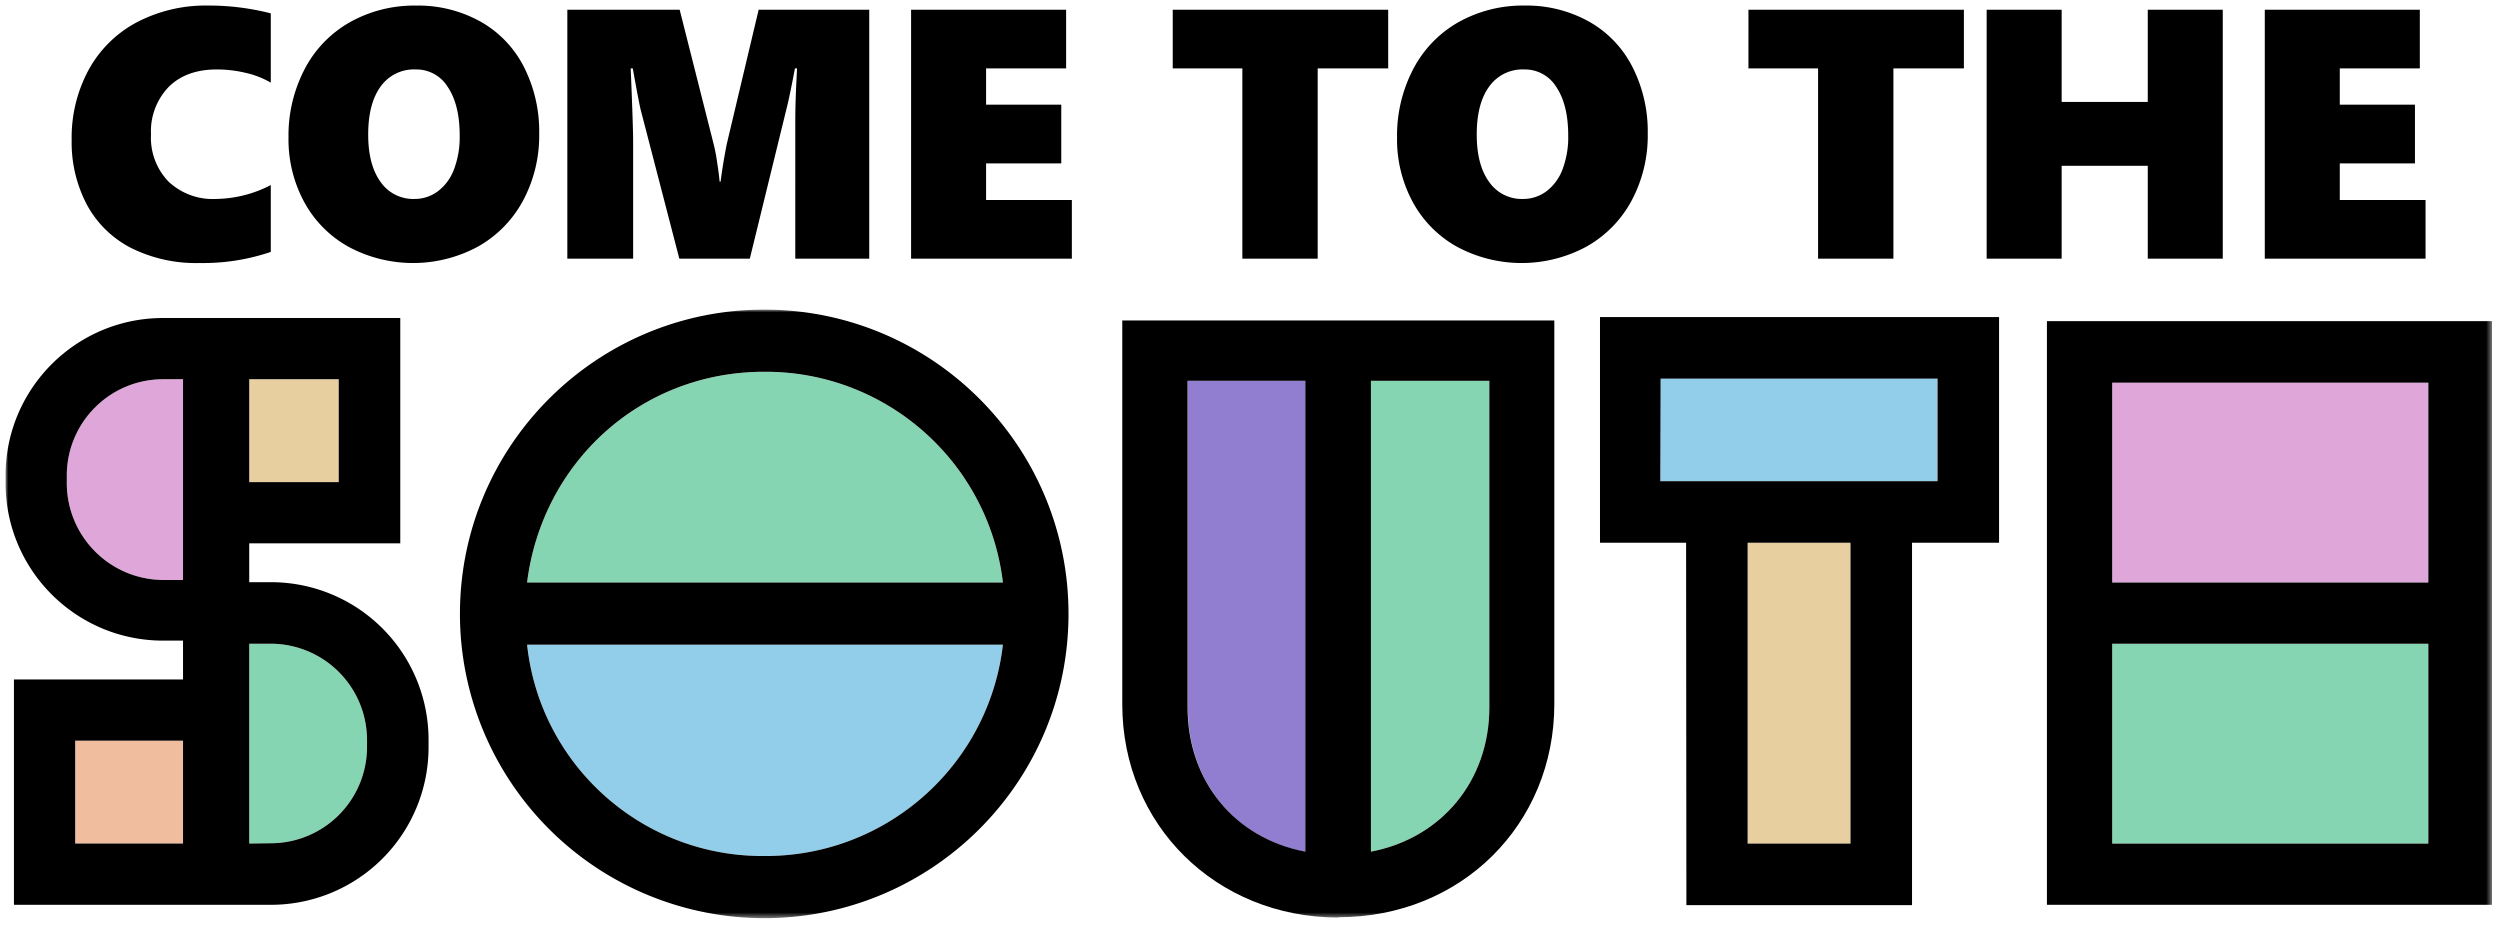
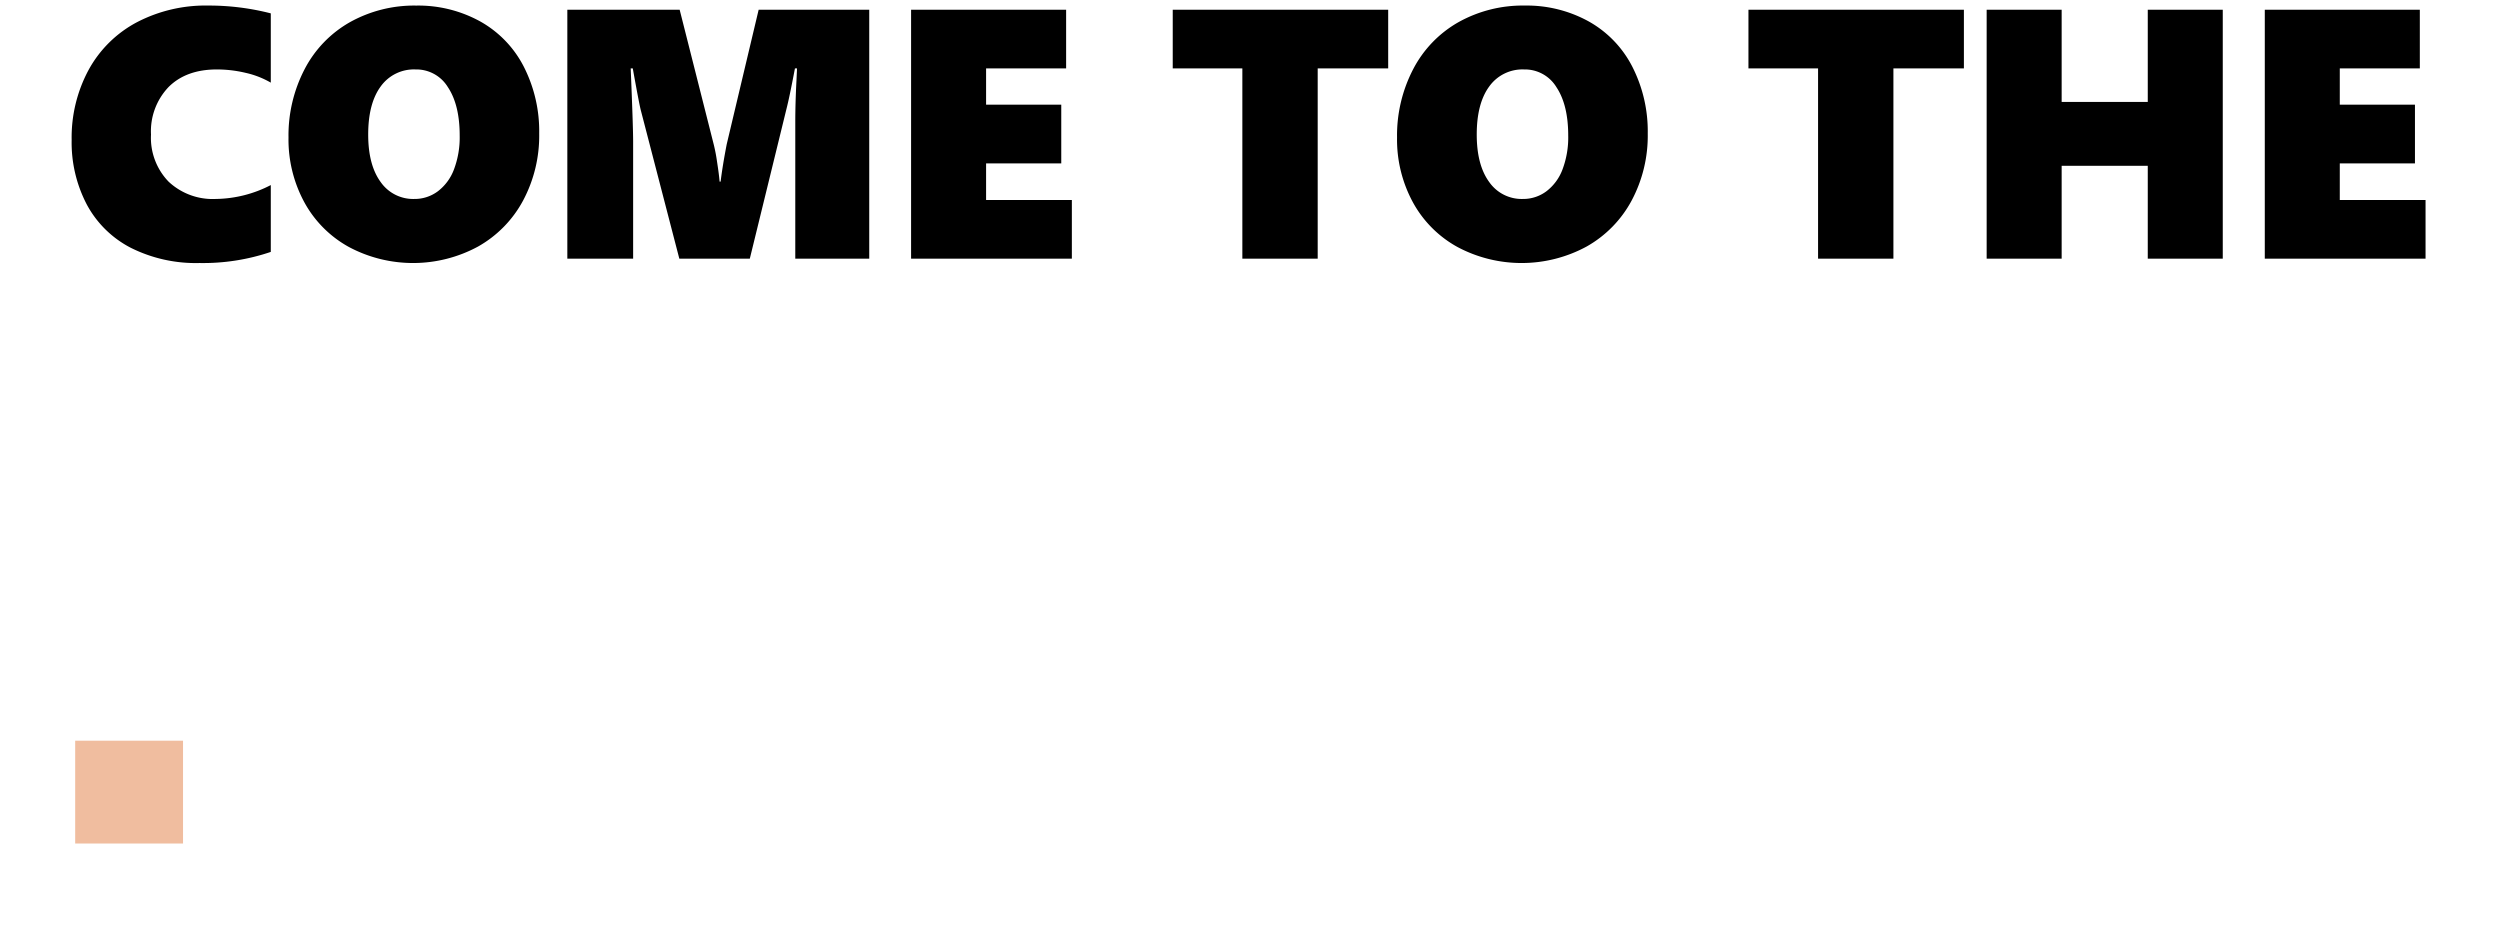
<svg xmlns="http://www.w3.org/2000/svg" xmlns:xlink="http://www.w3.org/1999/xlink" width="450" height="167" viewBox="0 0 450 167" version="1.1">
  <defs>
-     <path id="path-1" d="M0 0h447.56v109.54H0z" />
-   </defs>
+     </defs>
  <g id="Page-1" stroke="none" stroke-width="1" fill="none" fill-rule="evenodd">
    <g id="logo-come-to-the-south">
      <path d="M48.742 45.344a37.878 37.878 0 01-12.844 2 26.137 26.137 0 01-12.344-2.734 18.721 18.721 0 01-7.922-7.781 24.052 24.052 0 01-2.734-11.641c-.08-4.402.975-8.75 3.063-12.625a21.18 21.18 0 018.656-8.547A26.708 26.708 0 0137.492 1a44.75 44.75 0 0111.25 1.406v12.47a15.877 15.877 0 00-4.469-1.75 22.334 22.334 0 00-5.25-.625c-3.667 0-6.557 1.052-8.672 3.156a11.538 11.538 0 00-3.171 8.562 11.337 11.337 0 003.172 8.484 11.6 11.6 0 008.484 3.109 22.012 22.012 0 009.906-2.5v12.032zm48.314-21.312A24.808 24.808 0 0194.15 36.11a20.721 20.721 0 01-8.125 8.281 24.549 24.549 0 01-23.172.094 20.236 20.236 0 01-8.047-8.031 23.675 23.675 0 01-2.875-11.7 25.825 25.825 0 012.906-12.312 20.647 20.647 0 018.156-8.453 23.726 23.726 0 0111.938-2.984 23.06 23.06 0 0111.516 2.858 19.494 19.494 0 017.844 8.156 25.572 25.572 0 012.765 12.013zm-14.312.375c0-3.687-.708-6.594-2.125-8.719a6.639 6.639 0 00-5.812-3.187 7.35 7.35 0 00-6.282 3.062c-1.5 2.042-2.25 4.927-2.25 8.656 0 3.646.745 6.49 2.234 8.531a7.128 7.128 0 006.078 3.063c1.519.014 3-.469 4.219-1.375a8.807 8.807 0 002.906-3.937 16.29 16.29 0 001.032-6.094zm60.407 22.156V22.001c0-2.313.073-4.854.219-7.625l.094-2.062h-.375c-.667 3.52-1.177 5.958-1.531 7.313l-6.594 26.936H122.28l-6.91-26.625c-.187-.667-.677-3.208-1.469-7.625h-.375c.291 7 .437 11.375.438 13.125v21.125H102.12V1.751h20.219l6.156 24.344c.245 1.005.438 2.022.578 3.047.24 1.533.39 2.716.453 3.547h.188c.23-1.896.594-4.136 1.094-6.719l5.75-24.219h19.906v44.812h-13.313zm20.845 0V1.751h27.906v10.562h-14.406v6.531h13.531v10.563h-13.531v6.594h15.438v10.562h-28.938zm73.19-34.25v34.25h-13.562v-34.25h-12.531V1.751h38.781v10.562h-12.688zm59.408 11.719a24.808 24.808 0 01-2.906 12.078 20.721 20.721 0 01-8.125 8.281 24.549 24.549 0 01-23.172.094 20.236 20.236 0 01-8.047-8.031 23.675 23.675 0 01-2.875-11.7 25.825 25.825 0 012.911-12.316 20.647 20.647 0 018.156-8.453 23.726 23.726 0 0111.938-2.984 23.06 23.06 0 0111.506 2.862 19.494 19.494 0 017.844 8.156 25.572 25.572 0 012.77 12.013zm-14.314.375c0-3.687-.708-6.594-2.125-8.719a6.639 6.639 0 00-5.812-3.187 7.35 7.35 0 00-6.28 3.062c-1.5 2.042-2.25 4.927-2.25 8.656 0 3.646.745 6.49 2.234 8.531a7.128 7.128 0 006.078 3.063c1.519.014 3-.469 4.219-1.375a8.807 8.807 0 002.906-3.937 16.29 16.29 0 001.03-6.094zm58.535-12.094v34.25h-13.562v-34.25h-12.532V1.751h38.781v10.562h-12.687zm45.783 34.25V29.844h-15.5v16.719h-13.5V1.751h13.5v16.593h15.5V1.751h13.5v44.812h-13.5zm21.064 0V1.751h27.906v10.562h-14.407v6.531h13.531v10.563h-13.531v6.594h15.438v10.562h-28.937z" id="Path_2090" fill="#000" fill-rule="nonzero" />
      <g id="South" transform="translate(0 54.73)">
        <g id="South-2" transform="translate(.78 .77)">
          <g id="Group_579" transform="translate(.22 .23)">
            <path id="Rectangle_1040" fill="#F0BD9F" fill-rule="nonzero" d="M12.532 77.596h19.413v18.507H12.532z" />
            <g id="Group_578-Clipped">
              <mask id="mask-2" fill="#fff">
                <use xlink:href="#path-1" />
              </mask>
              <g id="Group_578" mask="url(#mask-2)" fill-rule="nonzero">
                <path d="M28.364 48.672c-9.596-.062-17.343-7.858-17.343-17.454v-1.343c0-9.578 7.765-17.343 17.343-17.343h3.58v36.14h-3.58z" id="Path_2058" fill="#DFA6D9" />
-                 <path id="Rectangle_1041" fill="#DFA6D9" d="M379.195 13.147h56.84v35.967h-56.84z" />
                <path id="Rectangle_1042" fill="#E8CFA0" d="M43.861 12.532h16.112v18.507H43.861z" />
                <path id="Rectangle_1043" fill="#E8CFA0" d="M313.571 41.959h18.518V96.13h-18.518z" />
-                 <path d="M234.015 97.624c-12.7-2.406-21.2-12.7-21.2-25.958V12.811h21.2v84.813z" id="Path_2059" fill="#927ED1" />
                <path id="Rectangle_1044" fill="#92CEE9" d="M297.851 12.364h49.847v18.507h-49.847z" />
                <path d="M136.562 98.352c-21.89.17-40.345-16.278-42.686-38.043h85.652c-2.527 21.781-21.04 38.172-42.966 38.043" id="Path_2060" fill="#92CEE9" />
                <path d="M43.861 96.113V60.141h3.748a17.345 17.345 0 0117.452 17.287v1.343a17.343 17.343 0 01-17.455 17.287l-3.745.055z" id="Path_2061" fill="#86D5B2" />
                <path d="M93.876 49.12c2.685-21.483 20.308-37.93 42.686-37.93 21.885-.125 40.376 16.199 42.966 37.93H93.876z" id="Path_2062" fill="#86D5B2" />
                <path d="M245.766 97.624V12.811h21.315v58.8c0 13.259-8.671 23.553-21.315 25.958" id="Path_2063" fill="#86D5B2" />
                <path id="Rectangle_1045" fill="#86D5B2" d="M379.195 60.141h56.84v35.967h-56.84z" />
                <path d="M12.532 77.596h19.413v18.515H12.532V77.596zm31.329 18.515v-35.97h3.748a17.343 17.343 0 0117.455 17.287v1.343a17.343 17.343 0 01-17.455 17.287l-3.748.053zm0-83.582h16.112V31.05H43.861V12.529zm-15.5 36.14c-9.594-.063-17.338-7.857-17.34-17.451v-1.343c0-9.578 7.765-17.343 17.343-17.343h3.58v36.14l-3.583-.003zm-26.85 58.466h46.1a28.366 28.366 0 0028.53-28.364v-1.343a28.365 28.365 0 00-28.532-28.364h-3.748v-6.993H71.05V1.511H28.364C12.699 1.511 0 14.21 0 29.875v1.343c0 15.665 12.699 28.364 28.364 28.364h3.58v6.993H1.511v40.56z" id="Path_2064" fill="#000" />
                <path d="M136.561 98.351c-21.89.17-40.345-16.278-42.686-38.043h85.652C177 82.089 158.487 98.48 136.561 98.351M93.875 49.12c2.685-21.483 20.308-37.931 42.686-37.931 21.885-.125 40.377 16.2 42.966 37.931H93.875zm42.686 60.42c30.226 0 54.739-24.487 54.77-54.714C191.36 24.6 166.9.063 136.674 0c-30.226-.062-54.79 24.374-54.883 54.6a54.771 54.771 0 0054.77 54.938" id="Path_2065" fill="#000" />
-                 <path d="M245.766 97.624V12.811h21.315v58.8c0 13.259-8.671 23.553-21.315 25.958m-11.8 0c-12.7-2.406-21.2-12.7-21.2-25.958v-58.8h21.2v84.758zm5.986 11.8c22.1 0 38.826-16.728 38.826-38.378V1.958H201.01V71.05c0 21.651 16.839 38.378 38.938 38.378" id="Path_2066" fill="#000" />
                <path d="M313.572 41.959h18.518v54.155h-18.518V41.959zM297.907 12.42h49.847v18.462h-49.9l.053-18.462zm4.643 94.771h40.616V41.959h15.665V1.343h-71.833v40.616h15.5l.052 65.232z" id="Path_2067" fill="#000" />
-                 <path d="M379.194 60.141h56.9v35.972h-56.9V60.141zm0-46.994h56.9V49.12h-56.9V13.147zm-11.748 93.988h80.113V2.07h-80.113v105.065z" id="Path_2068" fill="#000" />
              </g>
            </g>
          </g>
        </g>
      </g>
    </g>
  </g>
</svg>